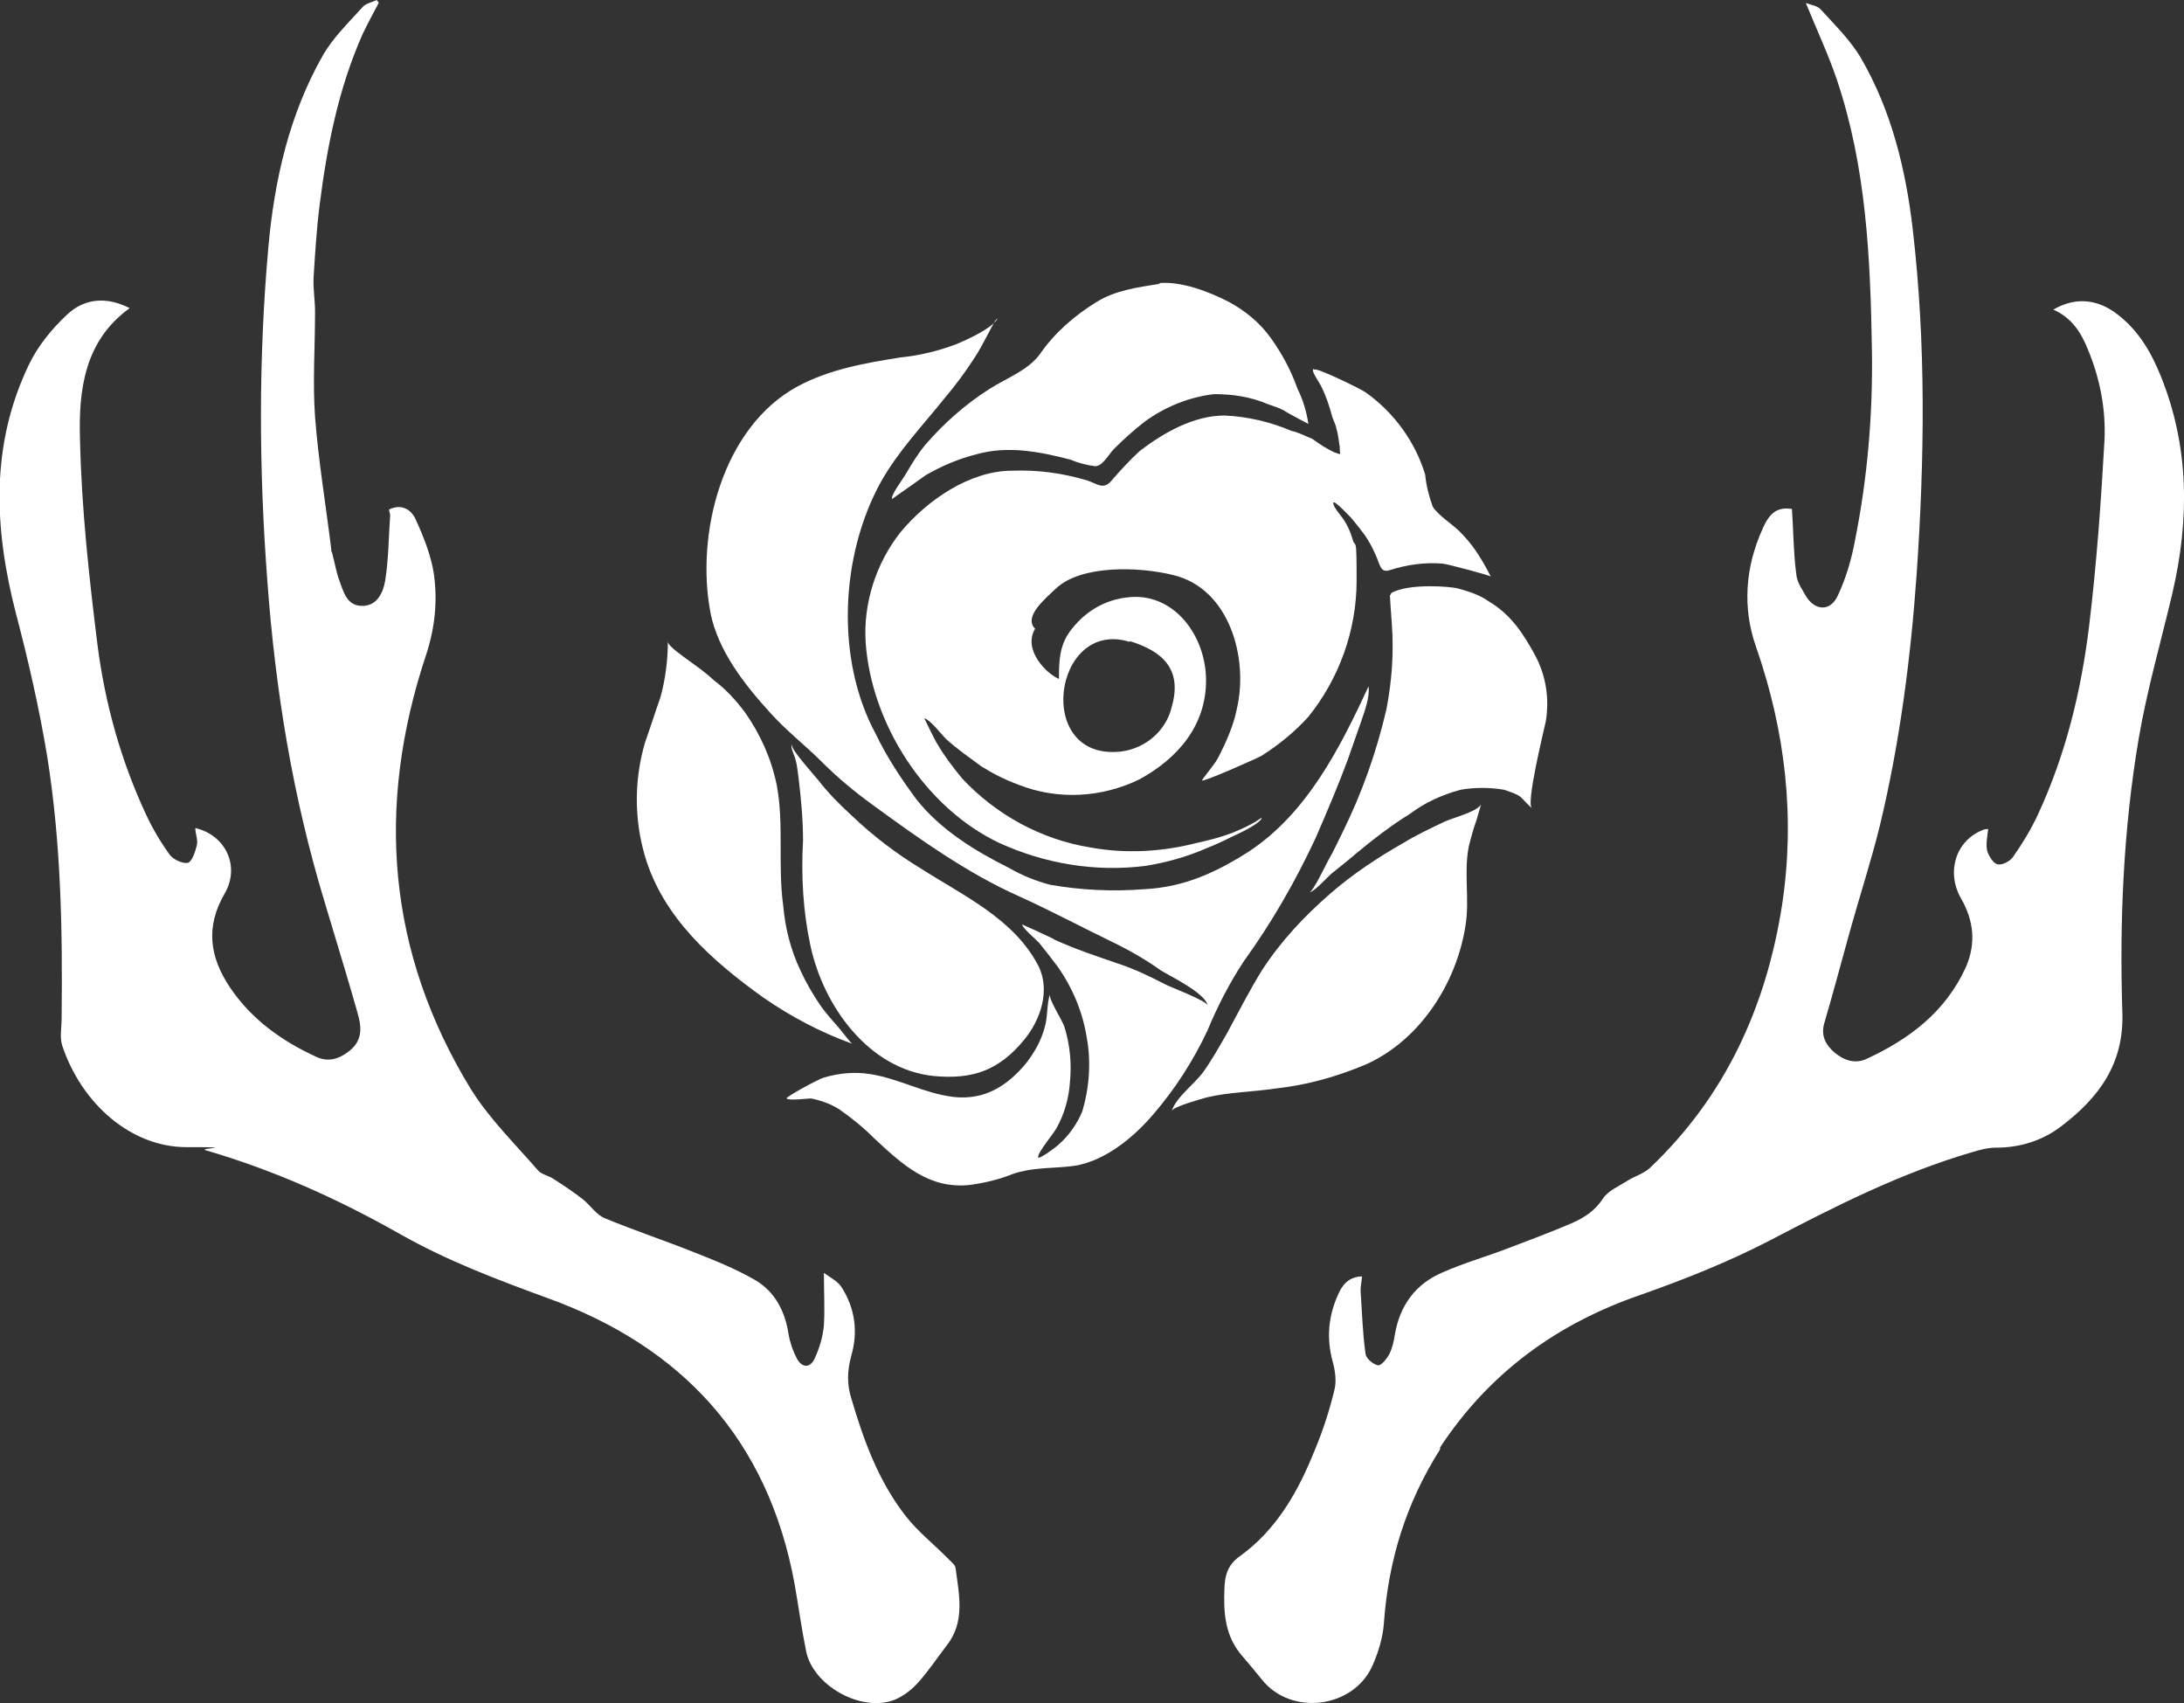
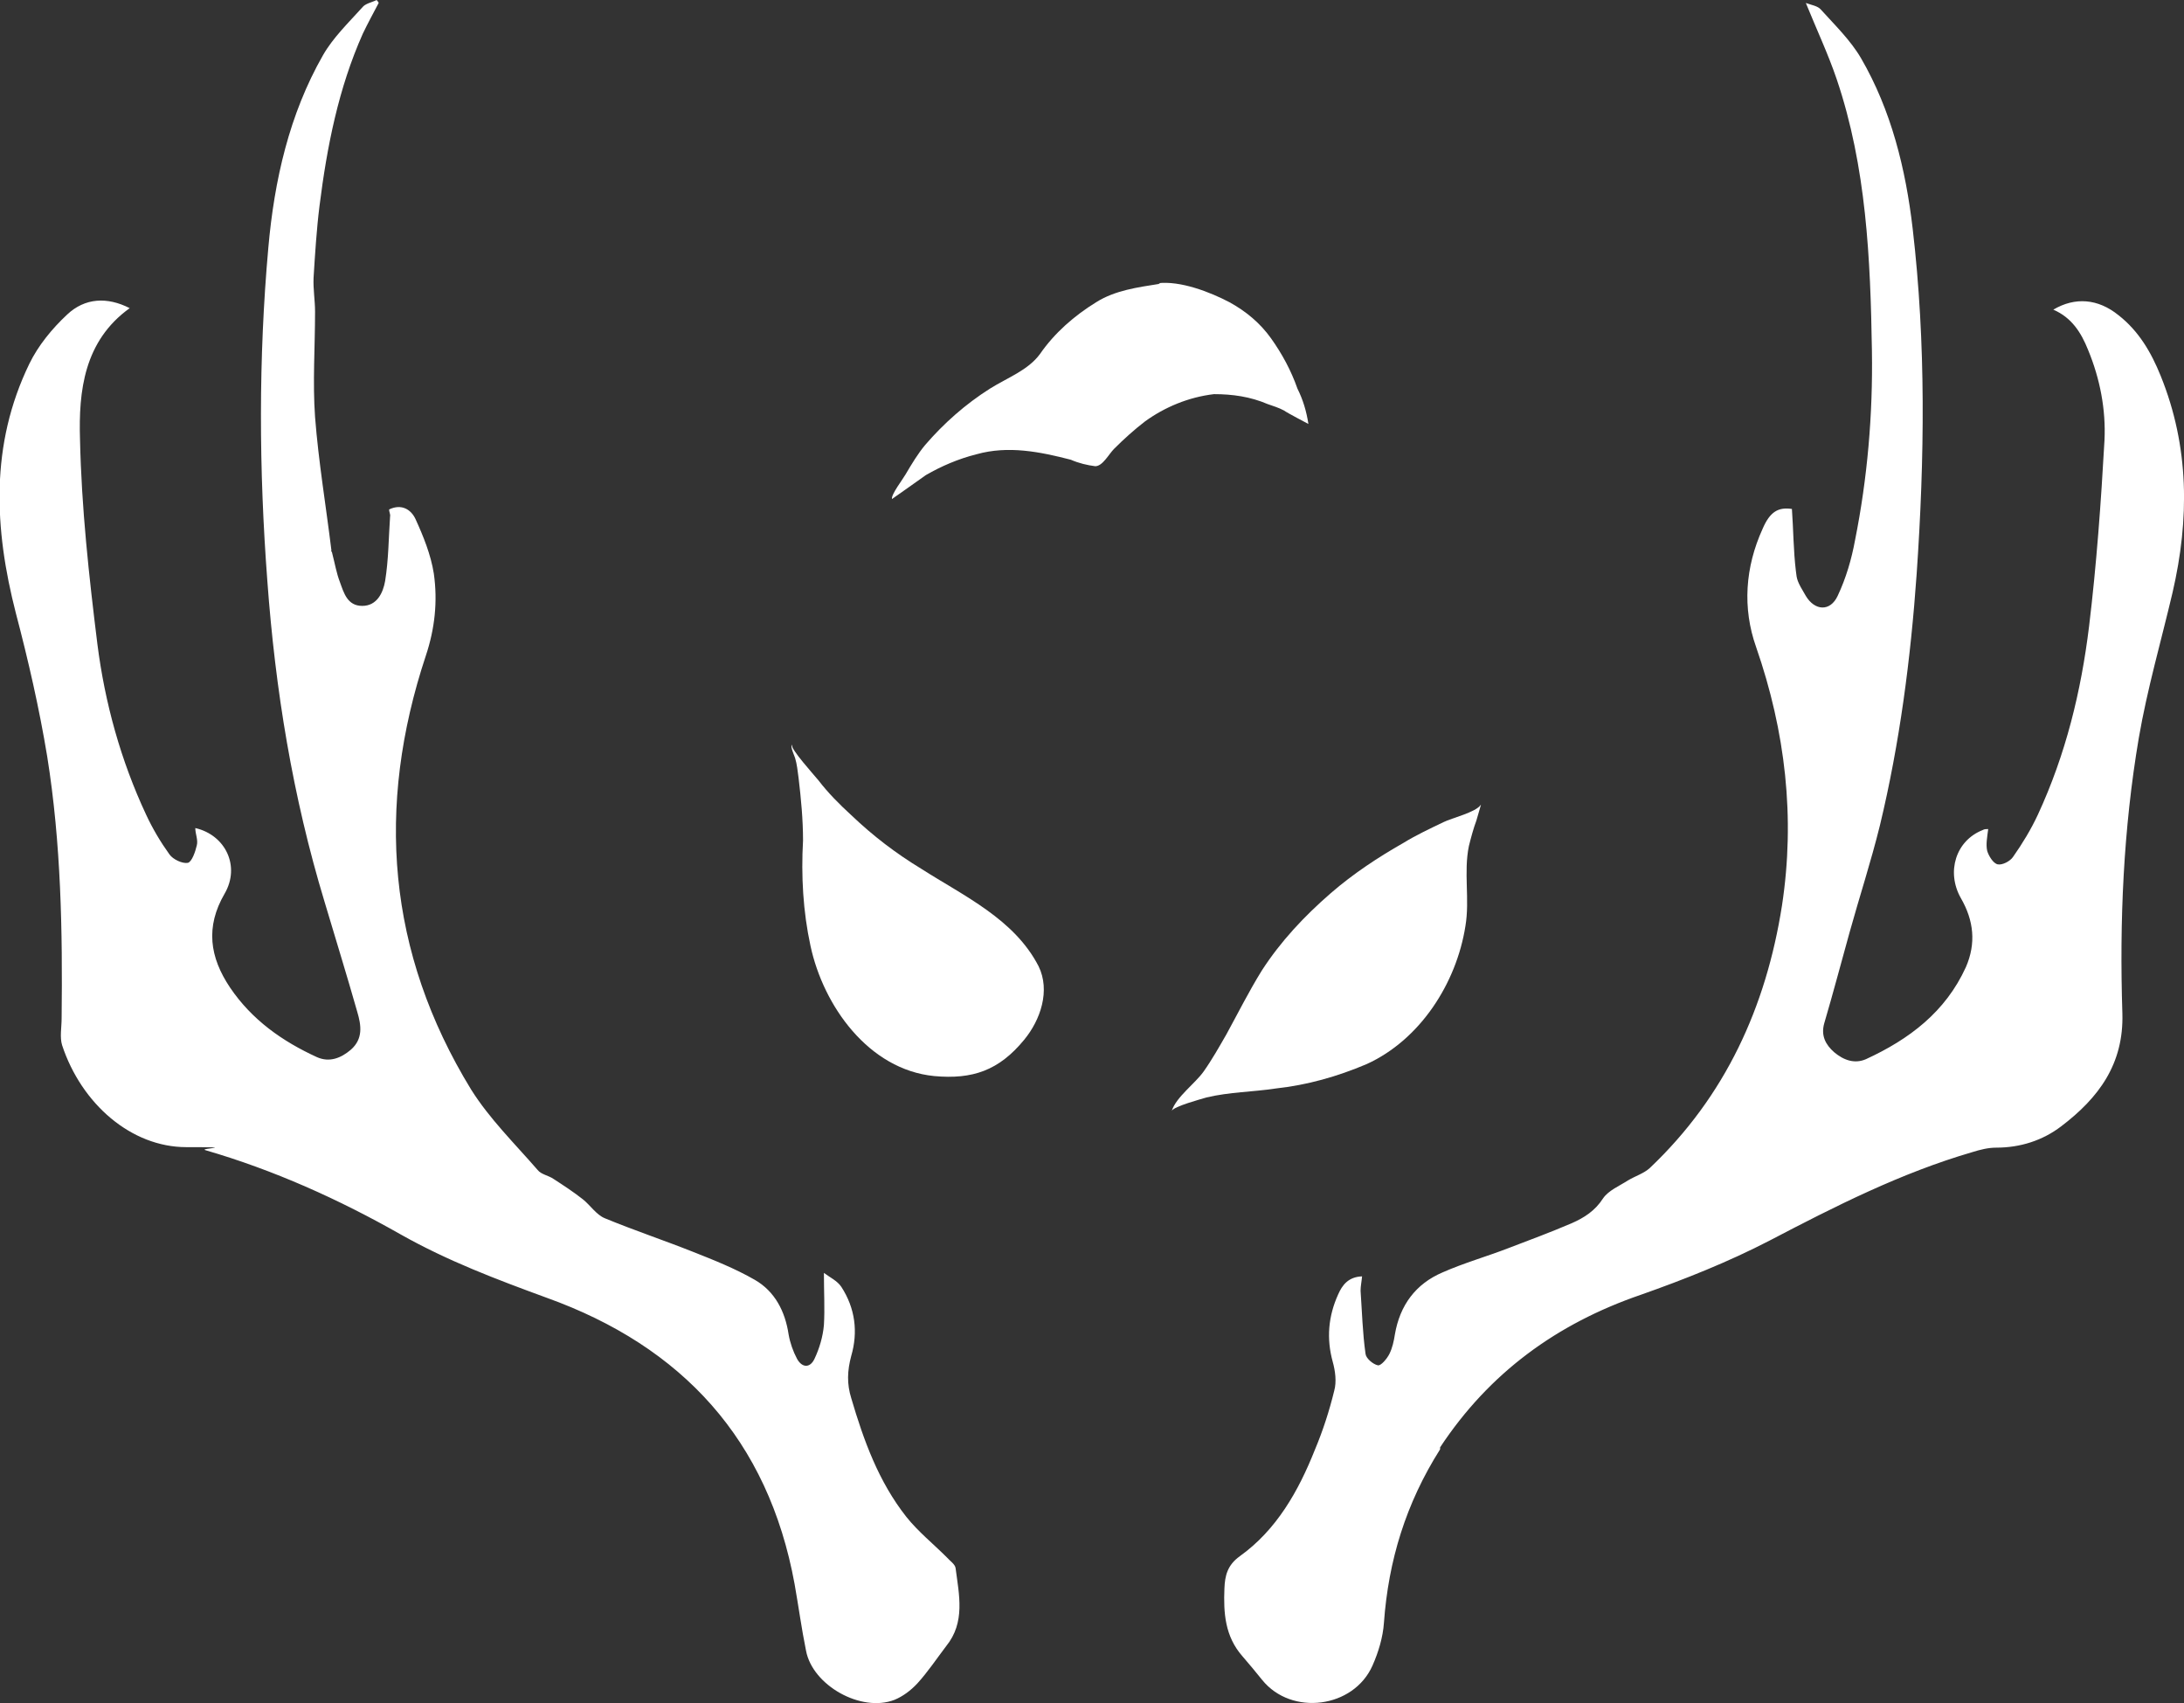
<svg xmlns="http://www.w3.org/2000/svg" version="1.1" viewBox="0 0 439.5 342.7">
  <rect x="0" y="0" width="439.5" height="342.7" fill="#333333" stroke="none" />
  <defs>
    <style>
      .st0, .st1 {
        fill: #fff;
      }

      .st1, .st2, .st3 {
        fill-rule: evenodd;
      }

      .st2 {
        fill: #c00;
      }

      .st3 {
        fill: #ca1517;
      }
    </style>
  </defs>
  <g id="Layer_1">
    <path class="st0" d="M289.8,291.2c9.9-15,23.5-24.9,40.4-30.7,8.8-3.1,17.6-6.6,25.9-10.9,13.2-6.9,26.4-13.6,40.8-17.8,1.6-.5,3.2-.9,4.8-.9,4.8,0,9.3-1.4,13.1-4.3,7.5-5.7,12.6-12.5,12.3-22.7-.6-18.6.2-37.1,3.3-55.4,1.7-9.9,4.5-19.5,6.8-29.3,3.4-14.7,3.4-29.3-2.4-43.6-1.9-4.7-4.4-9-8.5-12.2-4.1-3.3-8.7-3.7-13.1-1.1,3.7,1.6,5.6,4.6,7,8.1,2.4,5.8,3.6,12,3.3,18.2-.7,12.5-1.6,25-3.1,37.4-1.6,13.1-4.7,25.8-10.3,37.9-1.4,3-3.1,5.8-5,8.5-.6.9-2.2,1.7-3.1,1.5s-1.8-1.7-2.1-2.7c-.3-1.3,0-2.8.2-4.4-.4,0-.8,0-1.1.2-5.4,2.1-7.4,8.4-4.4,13.7,2.6,4.5,3.1,9.1,1,13.9-4.1,9-11.4,14.5-20.1,18.5-2.3,1-4.5.2-6.4-1.4-1.7-1.5-2.7-3.3-2-5.8,1.8-6.1,3.4-12.2,5.1-18.3,2-7.2,4.3-14.2,6.1-21.5,4-16.6,6.2-33.6,7.4-50.6,1.6-23.2,1.9-46.4-.8-69.5-1.4-12-4.3-23.8-10.4-34.3-2.1-3.6-5.3-6.7-8.1-9.8-.6-.7-1.9-.9-3-1.3,2.2,5.4,4.5,10.3,6.2,15.3,6,17.7,6.8,36.2,7.1,54.7.2,12.8-.9,25.6-3.4,38.1-.7,3.8-1.8,7.6-3.5,11.2-1.5,3.2-4.6,3-6.4,0s-1.8-3.3-2-5c-.5-4.1-.5-8.3-.8-12.5-2.7-.4-4.4.5-5.9,4-3.5,7.7-4.1,15.9-1.3,23.8,5.9,17,7.9,34.3,5.2,52-3.2,20.4-11.4,38.4-26.6,52.8-1.2,1.1-2.9,1.6-4.4,2.5-1.7,1.1-3.9,2-5,3.6-1.6,2.5-3.8,3.9-6.3,5-4.2,1.8-8.5,3.4-12.7,5-4.4,1.7-9,3-13.3,4.9-5.4,2.3-8.6,6.6-9.6,12.5-.2,1.3-.5,2.7-1.1,3.9-.5,1-1.7,2.4-2.3,2.3-1-.2-2.4-1.4-2.5-2.3-.6-4.2-.7-8.4-1-12.7,0-.9.2-1.8.3-2.9-2.8.1-4,1.8-4.8,3.6-2,4.4-2.4,8.9-1.1,13.6.5,1.8.8,4,.3,5.8-1,4.1-2.3,8.1-3.9,11.9-3.3,8.3-7.7,16.1-15.1,21.4-2.5,1.8-3,3.9-3.1,6.5-.2,4.9.1,9.6,3.6,13.6,1.4,1.6,2.7,3.2,4,4.8,5.9,7.3,18.4,5.7,22.2-2.9,1.2-2.7,2.1-5.7,2.3-8.6.9-12.5,4.4-24,11.3-34.9M66.7,110.8c-1.1-9-2.6-17.9-3.3-26.9-.5-7,0-14.1,0-21.2,0-2.3-.4-4.5-.3-6.8.3-4.8.6-9.7,1.2-14.5,1.5-11.9,3.8-23.6,8.7-34.6,1-2.1,2.1-4.1,3.2-6.2,0-.2-.3-.4-.4-.6-1,.5-2.3.7-2.9,1.5-2.8,3.1-5.9,6.1-7.9,9.6-6.8,11.9-9.8,25.2-11,38.7-2,22.3-1.9,44.7-.2,67.1,1.6,21.9,5.1,43.4,11.5,64.5,2.2,7.4,4.5,14.8,6.6,22.2.8,2.7,1.2,5.4-1.3,7.6-2,1.7-4.3,2.6-6.8,1.5-7-3.2-13.1-7.5-17.5-14-4.1-6.1-5-12.2-1.1-18.9,3.2-5.5.2-11.8-5.9-13.2,0,1.2.6,2.4.3,3.5-.3,1.3-1,3.3-1.8,3.5-1.1.2-3-.7-3.7-1.7-1.8-2.5-3.4-5.2-4.7-8-5.1-10.9-8.3-22.5-9.8-34.3-1.7-13.7-3.2-27.4-3.5-41.2-.3-9.7.8-19.8,10-26.4-4.5-2.3-9-2.1-12.6,1.3-3,2.8-5.8,6.2-7.6,9.9-7.9,16.3-7.1,33.1-2.7,50.2,2.5,9.5,4.7,19.1,6.3,28.8,2.8,17.5,3.1,35.1,2.9,52.7,0,1.8-.4,3.8.1,5.4,3.9,11.8,13.9,20.5,25,20.5s2.5.2,3.8.6c13.8,4,26.9,9.9,39.4,17,9.4,5.3,19.2,9,29.3,12.7,27.3,9.8,44.6,28.6,49.9,57.6.8,4.5,1.4,9,2.3,13.4,1.3,7,11.1,12.5,17.8,9.9,1.7-.7,3.3-1.9,4.6-3.3,2.1-2.3,3.9-5,5.8-7.5,3.9-4.8,2.6-10.3,1.9-15.7-.1-.8-1.2-1.5-1.8-2.2-2.7-2.7-5.7-5.1-8.1-8.1-5.6-7.1-8.6-15.4-11.1-23.9-.9-2.9-.8-5.5,0-8.5,1.4-4.8.8-9.6-2-13.9-.8-1.2-2.3-1.9-3.5-2.8,0,4,.2,7.2,0,10.5-.2,2.3-.9,4.7-1.9,6.8-.9,1.9-2.5,1.8-3.5,0-.8-1.5-1.4-3.2-1.7-4.9-.7-4.7-2.8-8.7-6.8-11s-8.3-4-12.6-5.7c-5.8-2.3-11.8-4.3-17.6-6.7-1.7-.7-2.9-2.6-4.4-3.8-1.9-1.5-3.9-2.8-5.9-4.1-1-.7-2.5-.9-3.2-1.8-4.6-5.3-9.7-10.3-13.4-16.2-16.9-27.6-19.2-56.9-9.1-87.3,1.8-5.4,2.4-10.9,1.6-16.5-.6-3.8-2.1-7.5-3.7-11-.9-1.9-2.8-3.1-5.3-1.9,0,.5.3,1,.2,1.4-.3,4.3-.3,8.7-1,13-.4,2.3-1.6,5-4.6,5s-3.7-2.6-4.5-4.8c-.7-1.8-1-3.7-1.6-6l-.2-.3h0Z" />
  </g>
  <g id="Layer_2">
    <g>
      <path class="st1" d="M233.4,57.1c-4.4.7-9,1.3-12.8,3.7-4.4,2.7-8.4,6.2-11.3,10.4-2.4,3.3-6.6,4.8-10.1,7-4.9,3.1-9.3,7-13,11.3-1.5,1.8-2.7,3.8-4,6-.5.9-2.9,4-2.7,4.9,0,0,6-4.2,6.8-4.8,3.1-1.8,6.6-3.3,10.2-4.2,6.4-1.8,12.8-.5,19,1.1,1.6.7,3.3,1.1,4.9,1.3,1.5,0,2.7-2.4,3.8-3.5,2-2,4-3.8,6.2-5.5,4-2.9,8.8-4.9,13.9-5.5,3.7,0,7.3.5,10.8,2,1.1.4,2.2.7,3.3,1.3.5.4,4.9,2.7,4.9,2.7-.4-2.6-1.1-4.9-2.2-7.1-1.3-3.7-3.1-7-5.3-10.1-2.2-3.1-5.1-5.5-8.4-7.3-3.8-2-9.9-4.4-14.5-3.8h.4Z" />
-       <path class="st1" d="M200.7,64.2c-1.3,2-6.2,4.2-8.4,5.1-3.5,1.3-7.1,2.2-11,2.6-7,1.1-14.5,2.4-20.9,5.9-15,8.2-20.5,29.6-17.4,45.6,1.5,7.5,6.8,14.3,11.9,19.9,3.3,3.7,7.1,6.6,10.6,10.1,3.1,3.1,6.6,6,10.2,8.6,9.3,6.8,19,13.7,29.3,18.3,6.4,2.9,12.6,6.2,19,9.3,3.3,1.6,6.6,3.5,9.7,5.7,1.8,1.1,9,4.6,9.3,7,0-.9-7.7-3.8-8.4-4.2-3.1-1.6-6.2-3.1-9.5-4.2-4.4-1.5-8.6-2.9-12.8-4.8-.5-.4-6.6-3.1-6.6-3.1,0,.7,2.9,3.1,3.5,3.8,1.3,1.6,2.6,3.3,3.8,4.9,2.9,4.2,4.9,9,5.7,14.1.9,4.9.5,10.1-.9,14.8-1.1,2.6-2.7,4.9-4.9,6.8-.4.4-4,3.1-4,2.4,0-1.1,3.3-4.9,3.8-6,1.5-2.7,2.4-5.9,2.6-9,.4-3.8,0-7.7-1.1-11.2-.4-1.3-3.3-5.7-2.9-6.6-.7,2-.4,4.6-1.1,6.8-.7,2.6-2,4.9-3.7,7.1-3.8,4.6-8.4,7.5-14.6,6.8-5.9-.7-11-3.7-16.8-4.6-3.1-.5-6.2-.2-9.3.7-.9.2-7.9,4-7.5,4.2.5.5,4.2,0,4.9,0,2,.4,4,1.1,5.7,2.2,2.6,1.8,4.9,3.7,7.1,5.9,5.7,5.3,11,10.2,19.2,9.3,2.9-.4,5.9-1.1,8.6-2.2,3.8-1.3,7.3-1.1,11.2-1.5,6.6-.5,12.8-5.5,17-10.4,4.4-5.1,8.1-10.8,11-17,2-4.8,4.4-9.5,7.3-13.9,5.7-7.9,10.4-16.1,14.5-24.9,2.2-5.1,4.4-10.2,6.4-15.6.9-2.6,1.8-5.1,2.7-7.7.7-2,1.8-5.1,1.5-7.1-5.7,12.3-12.4,25.6-24.2,33.3-6.6,4.2-13,7.1-20.9,7.5-6.4.5-12.8.2-19-.9-2.7-.7-5.5-1.8-8.1-3.3-7-3.5-13.9-7.7-18.8-13.9-3.1-4.2-5.9-8.4-8.2-13.2-8.1-15-7.1-35.9,1.1-50.7,3.5-6.2,8.4-11.3,12.8-16.8,2.2-2.6,4.2-5.3,6-8.1,1.6-2.4,3.1-5.7,4.2-7.5l.4-.4Z" />
-       <path class="st1" d="M264.2,74.5c0,.7,1.5,2.7,1.8,3.5.9,1.8,1.5,3.7,2,5.5.2.9.7,1.6.9,2.6.4,1.3.5,2.6.7,3.8,0,1.8.5,1.6-1.1,1.1-1.5-.7-2.9-1.6-4.4-2.7-1.3-.5-2.7-1.3-4.2-1.6-4.2-1.8-8.8-2.9-13.5-3.1-6.2,0-12.3,3.5-17,7.1-2,1.8-4,4-5.9,6.2-1.5,1.6-2.6.5-4.6-.2-4.9-1.5-10.1-2.2-15.2-2-8.6,0-17.2,6-22.5,12.4-4.9,6.2-7.5,14.3-7,22.1,1.1,16.3,11.9,33.3,26.9,40.4,9.2,4.2,19.4,5.9,29.5,4.6,4.2-.7,8.2-1.8,12.1-3.5,1.8-.7,3.5-1.5,5.3-2.4.9-.4,5.9-2.7,5.9-3.8-1.8,1.3-3.8,2.2-6,3.1-2.4.9-4.8,1.5-7.1,2-7,1.8-14.3,2.2-21.4.9-9.9-1.6-19-6.6-25.8-13.9-1.8-2.2-3.5-4.4-4.9-6.8-.4-.5-2.7-5.3-2.7-5.3,1.3.4,3.3,3.1,4.4,4.2,2.2,2,4.8,3.8,7.1,5.5,2.4,1.5,4.8,2.7,7.5,3.7,7.9,3.1,16.7,2.6,24.3-1.1,7.7-4.2,13.4-10.8,13.4-19.9s-6.6-17.9-15.9-16.7c-4.4.5-8.2,2.7-11,6.2-2.6,3.1-2.7,6.4-2.7,10.2-2.6-1.1-7.3-5.9-4.8-10.1-2.4-2.4,2-6,4.2-8.1,5.1-4.8,16.8-4.4,23.6-2.7,11.3,2.7,15.2,16.7,12.8,26.9-.5,2.6-1.5,5.1-2.6,7.5-.5.9-.9,2-1.5,2.9-.2.5-2.9,3.8-2.9,4,0,.5,11-4.4,11.9-4.9,3.5-2.2,6.8-4.9,9.5-7.9,6.2-7.7,9.7-17.4,9.7-27.4s-.2-5.9-.9-8.6c-.4-1.3-.9-2.4-1.6-3.5-.4-.7-2.2-2.6-2.2-3.5s3.5,2.9,3.7,3.1c.9,1.1,1.8,2.2,2.6,3.3.9,1.3,1.6,2.6,2.2,4,.9,1.8.9,3.8,2.9,3.1,3.5-1.1,7-1.6,10.6-1.3.7,0,9.7,2.4,9.7,2.6-.9-1.8-2-3.7-3.1-5.3-.9-1.3-2-2.6-3.1-3.7-1.6-1.6-4.4-3.3-5.5-5.1-.7-2-1.3-4.2-1.5-6.4-2-6.6-6.2-12.4-11.9-16.5-.9-.7-10.4-5.3-10.4-4.6l-.2-.2ZM227.4,129c6.4,2,10.6,5.5,8.4,13.2-1.1,4.8-5.3,8.4-10.2,9-17.6,2-13.7-26.7,1.6-22.1h.2" />
-       <path class="st1" d="M279.7,119.8s.2,3.5.4,5.9c.4,5.7,0,11.3-1.1,17-2,8.6-4.9,16.8-8.8,24.7-.9,1.8-1.8,3.8-2.9,5.7-.4.7-3.1,6.4-3.8,6.4.9,0,3.3-2.7,4.4-3.7,1.6-1.3,3.3-2.6,4.9-4,3.5-2.9,7.1-5.7,11-8.1,2.9-2.2,6.4-3.8,10.1-4.8,2.9-.5,5.9-.5,8.8,0,1.1.4,2.2.7,3.1,1.3.4.2,2.2,2.4,2.6,2.4-1.6,0,2.4-16.1,2.7-17.6.7-4.6,0-9.1-2.2-13.2-2.4-4.4-4.9-8.2-9.3-10.8-1.8-1.3-4-2-6.2-2.6-1.3-.4-9.9-1.1-13.4.9l-.2.4Z" />
-       <path class="st1" d="M134.4,129c0,3.8-.5,7.7-1.5,11.3-1.1,3.1-2,6-3.1,9.1-2.2,7.5-2.2,15.4,0,22.9,3.7,12.4,13.5,21,23.8,28.4,5.5,3.8,11.5,7,17.9,9.3-.2,0-2.4-2.9-2.6-3.1-1.3-1.5-2.6-2.9-3.8-4.6-1.5-2.2-2.9-4.6-4-7-2-4.2-3.1-8.6-3.5-13.2-1.1-8.1.2-16.3-1.3-24.2-1.1-5.3-3.3-10.2-6.4-14.6-1.8-2.4-3.8-4.6-6.2-6.4-1.6-1.5-3.3-2.7-5.1-4-.9-.7-4.2-2.9-4.2-3.8v-.2Z" />
      <path class="st1" d="M159.3,149.9c-.2.5.5,2,.7,2.6.4,1.3.5,2.6.7,4,.5,4.2.9,8.4.9,12.6-.4,7.1,0,14.3,1.5,21.2,2.6,12.1,11.7,24.9,24.9,26.2,7.7.7,13-1.1,18.1-7.3,3.3-4,5.3-9.9,2.9-14.8-4.9-9.5-15-14.1-23.6-19.6-5.1-3.1-9.7-6.6-14.1-10.8-2.4-2.2-4.6-4.4-6.6-7-.9-1.1-5.7-6.4-5.3-7.1h-.2Z" />
      <path class="st1" d="M298,161.9c-.9,1.5-5.9,2.7-7.5,3.5-2.7,1.3-5.5,2.6-8.1,4.2-5.1,2.9-10.1,6.2-14.6,10.1-5.3,4.6-10.1,9.7-13.9,15.6-2.6,4.2-4.8,8.6-7.1,12.8-1.5,2.6-2.9,5.1-4.6,7.5s-5.5,5.1-6.4,7.9c.4-.9,6-2.4,7-2.7,4.6-1.1,9.3-1.1,13.9-1.8,6.4-.7,12.4-2.4,18.3-4.9,10.8-4.9,18.1-16.3,19.9-27.8.9-5.3-.4-10.8.7-16.1.4-1.6.9-3.5,1.5-5.1.2-.7.9-3.1.9-3.1v.2Z" />
-       <path class="st3" d="M254.3,164.7" />
    </g>
    <path class="st2" d="M219.8,138.3" />
  </g>
</svg>